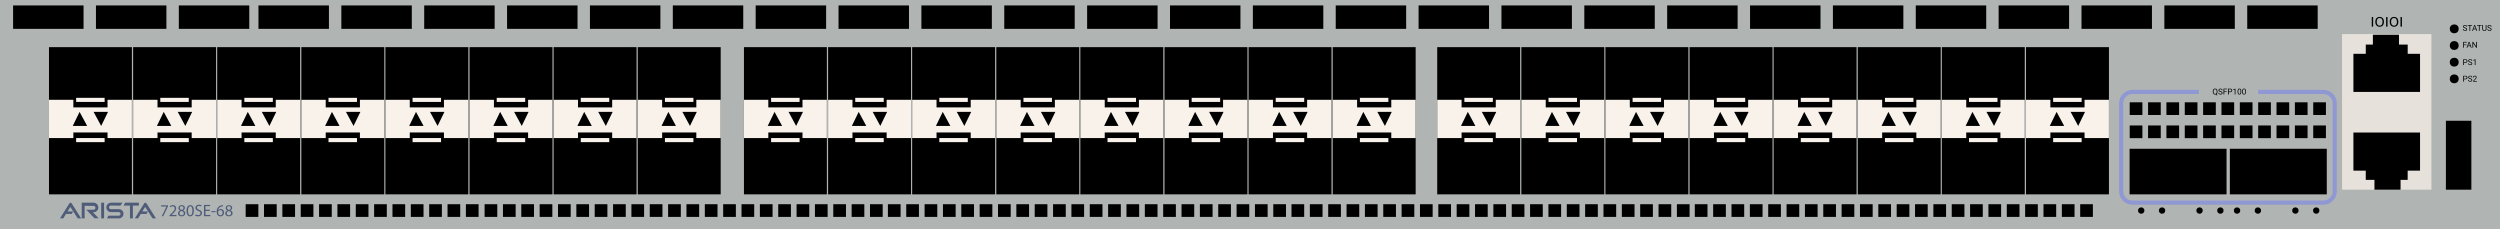
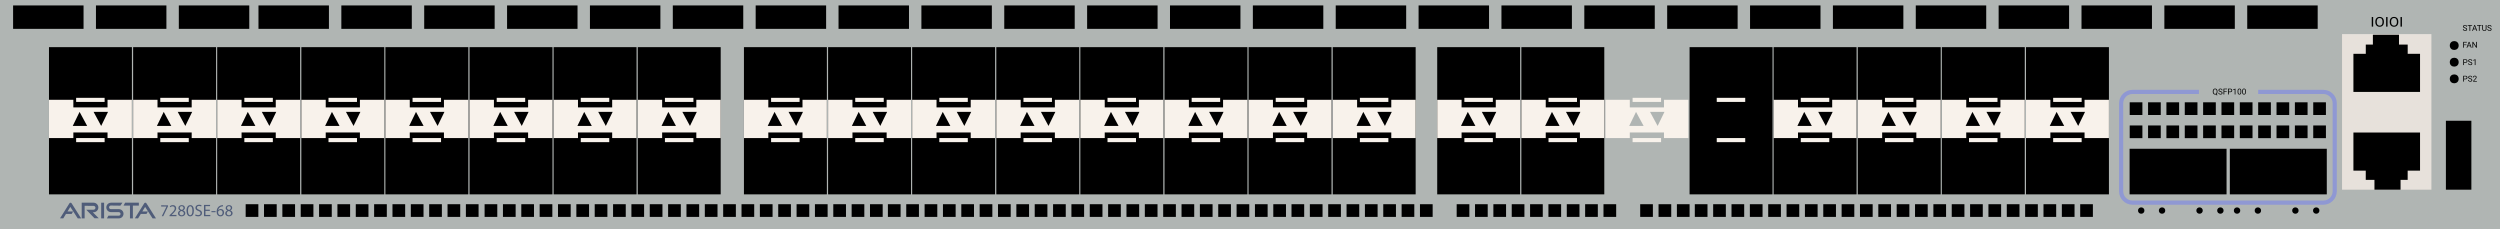
<svg xmlns="http://www.w3.org/2000/svg" version="1.1" id="Arista_DCS-7280SE-68" x="0px" y="0px" viewBox="0 0 600 55" style="enable-background:new 0 0 600 55;" xml:space="preserve">
  <style type="text/css">
	.st0{fill:#B0B5B3;}
	.st1{fill:#4F5C79;}
	.st2{fill:#F8F2EB;}
	.st3{fill:#E7E1DB;}
	.st4{fill:#8F98D3;}
</style>
  <rect class="st0" width="600" height="55" />
  <g>
    <g>
      <path class="st1" d="M18.659,52.413h0.822l-2.3-3.624    c-0.12-0.19-0.397-0.189-0.516,0.001l-0.014,0.022l-0-0l-2.245,3.582    l0.774,0.02l0.655-1.069h1.364l0.359-0.594h-1.358l0.671-1.094L18.659,52.413z" />
      <path class="st1" d="M36.615,52.413h0.822l-2.3-3.624    c-0.12-0.19-0.397-0.189-0.516,0.001l-0.014,0.022l-0-0l-2.245,3.582    l0.774,0.02l0.655-1.069h1.364l0.359-0.594h-1.358l0.671-1.094L36.615,52.413z" />
      <path class="st1" d="M19.608,52.413v-3.766h2.85c0.633,0,1.146,0.513,1.146,1.146v0    c0,0.633-0.513,1.146-1.146,1.146h-0.195l1.451,1.451h-1.033l-1.985-2.06h1.75    c0.255,0,0.462-0.207,0.462-0.462l0,0c0-0.255-0.206-0.461-0.46-0.462    l-2.134-0.008v3.015H19.608z" />
      <rect x="24.284" y="48.647" class="st1" width="0.7" height="3.766" />
      <path class="st1" d="M28.892,49.358l0.495-0.711h-2.742c-0.625,0-1.132,0.507-1.132,1.132    v0c0,0.625,0.507,1.132,1.132,1.132h1.855c0.236,0,0.427,0.191,0.427,0.427    l0,0c0,0.236-0.191,0.427-0.427,0.427h-2.492l-0.341,0.649h2.867    c0.613,0,1.109-0.497,1.109-1.109v-0c0-0.613-0.497-1.109-1.109-1.109h-1.929    c-0.236,0-0.427-0.191-0.427-0.427v-0.012c0-0.238,0.194-0.43,0.432-0.427    L28.892,49.358z" />
      <polygon class="st1" points="33.326,48.647 31.891,48.647 31.191,48.647 30.029,48.647     29.643,49.352 31.191,49.352 31.191,52.413 31.891,52.413 31.891,49.352     33.326,49.352   " />
    </g>
  </g>
  <rect x="62.035" y="1.307" width="16.908" height="5.618" />
  <rect x="81.923" y="1.307" width="16.908" height="5.618" />
  <rect x="101.81" y="1.307" width="16.908" height="5.618" />
  <rect x="3.143" y="1.307" width="16.908" height="5.618" />
  <rect x="23.03" y="1.307" width="16.908" height="5.618" />
  <rect x="42.918" y="1.307" width="16.908" height="5.618" />
  <rect x="121.698" y="1.307" width="16.908" height="5.618" />
  <rect x="141.586" y="1.307" width="16.908" height="5.618" />
  <rect x="161.473" y="1.307" width="16.908" height="5.618" />
  <rect x="181.361" y="1.307" width="16.908" height="5.618" />
  <rect x="201.248" y="1.307" width="16.908" height="5.618" />
  <rect x="221.136" y="1.307" width="16.908" height="5.618" />
  <rect x="241.023" y="1.307" width="16.908" height="5.618" />
  <rect x="260.911" y="1.307" width="16.908" height="5.618" />
  <rect x="280.798" y="1.307" width="16.908" height="5.618" />
  <rect x="300.686" y="1.307" width="16.908" height="5.618" />
  <rect x="320.573" y="1.307" width="16.908" height="5.618" />
  <rect x="340.461" y="1.307" width="16.908" height="5.618" />
  <rect x="360.348" y="1.307" width="16.908" height="5.618" />
  <rect x="380.236" y="1.307" width="16.908" height="5.618" />
  <rect x="400.123" y="1.307" width="16.908" height="5.618" />
  <rect x="420.011" y="1.307" width="16.908" height="5.618" />
  <rect x="439.898" y="1.307" width="16.908" height="5.618" />
  <rect x="459.786" y="1.307" width="16.908" height="5.618" />
  <rect x="479.673" y="1.307" width="16.908" height="5.618" />
  <rect x="499.561" y="1.307" width="16.908" height="5.618" />
  <rect x="519.448" y="1.307" width="16.908" height="5.618" />
  <rect x="539.336" y="1.307" width="16.908" height="5.618" />
  <circle cx="589.016" cy="18.924" r="1.065" />
  <circle cx="589.016" cy="14.924" r="1.065" />
  <circle cx="589.016" cy="10.924" r="1.065" />
-   <circle cx="589.016" cy="6.924" r="1.065" />
  <g>
    <rect x="11.756" y="11.316" width="19.902" height="35.331" />
    <rect x="18.273" y="23.479" class="st2" width="6.835" height="0.983" />
    <rect x="18.273" y="33.133" class="st2" width="6.835" height="0.983" />
    <path class="st2" d="M25.809,23.948v1.824H17.604v-1.824h-5.848v9.185h5.848v-1.347h8.205   v1.347h5.848v-9.185H25.809z M17.459,30.226l1.64-3.371l1.822,3.371H17.459z    M24.282,30.226l-1.822-3.371h3.462L24.282,30.226z" />
  </g>
  <g>
    <rect x="31.952" y="11.316" width="19.902" height="35.331" />
    <rect x="38.469" y="23.479" class="st2" width="6.835" height="0.983" />
    <rect x="38.469" y="33.133" class="st2" width="6.835" height="0.983" />
    <path class="st2" d="M46.005,23.948v1.824h-8.205v-1.824h-5.848v9.185h5.848v-1.347h8.205   v1.347h5.848v-9.185H46.005z M37.655,30.226l1.64-3.371l1.822,3.371H37.655z    M44.478,30.226l-1.822-3.371h3.462L44.478,30.226z" />
  </g>
  <g>
    <rect x="52.128" y="11.316" width="19.902" height="35.331" />
    <rect x="58.645" y="23.479" class="st2" width="6.835" height="0.983" />
    <rect x="58.645" y="33.133" class="st2" width="6.835" height="0.983" />
    <path class="st2" d="M66.182,23.948v1.824h-8.205v-1.824h-5.848v9.185h5.848v-1.347h8.205   v1.347h5.848v-9.185H66.182z M57.832,30.226l1.64-3.371l1.822,3.371H57.832z    M64.654,30.226l-1.822-3.371h3.462L64.654,30.226z" />
  </g>
  <g>
    <rect x="72.324" y="11.316" width="19.902" height="35.331" />
    <rect x="78.841" y="23.479" class="st2" width="6.835" height="0.983" />
    <rect x="78.841" y="33.133" class="st2" width="6.835" height="0.983" />
    <path class="st2" d="M86.378,23.948v1.824h-8.205v-1.824h-5.848v9.185h5.848v-1.347h8.205   v1.347h5.848v-9.185H86.378z M78.028,30.226l1.64-3.371l1.822,3.371H78.028z    M84.85,30.226l-1.822-3.371h3.462L84.85,30.226z" />
  </g>
  <g>
    <rect x="92.496" y="11.316" width="19.902" height="35.331" />
    <rect x="99.014" y="23.479" class="st2" width="6.835" height="0.983" />
    <rect x="99.014" y="33.133" class="st2" width="6.835" height="0.983" />
    <path class="st2" d="M106.55,23.948v1.824H98.345v-1.824h-5.848v9.185h5.848v-1.347h8.205   v1.347h5.848v-9.185H106.55z M98.2,30.226l1.64-3.371l1.822,3.371H98.2z    M105.022,30.226l-1.822-3.371h3.462L105.022,30.226z" />
  </g>
  <g>
    <rect x="112.692" y="11.316" width="19.902" height="35.331" />
    <rect x="119.21" y="23.479" class="st2" width="6.835" height="0.983" />
    <rect x="119.21" y="33.133" class="st2" width="6.835" height="0.983" />
    <path class="st2" d="M126.746,23.948v1.824h-8.205v-1.824h-5.848v9.185h5.848v-1.347h8.205   v1.347h5.848v-9.185H126.746z M118.396,30.226l1.64-3.371l1.822,3.371H118.396z    M125.218,30.226l-1.822-3.371h3.462L125.218,30.226z" />
  </g>
  <g>
    <rect x="132.869" y="11.316" width="19.902" height="35.331" />
    <rect x="139.386" y="23.479" class="st2" width="6.835" height="0.983" />
    <rect x="139.386" y="33.133" class="st2" width="6.835" height="0.983" />
    <path class="st2" d="M146.922,23.948v1.824h-8.205v-1.824h-5.848v9.185h5.848v-1.347h8.205   v1.347h5.848v-9.185H146.922z M138.572,30.226l1.64-3.371l1.822,3.371H138.572z    M145.395,30.226l-1.822-3.371h3.462L145.395,30.226z" />
  </g>
  <g>
    <rect x="153.064" y="11.316" width="19.902" height="35.331" />
    <rect x="159.582" y="23.479" class="st2" width="6.835" height="0.983" />
    <rect x="159.582" y="33.133" class="st2" width="6.835" height="0.983" />
    <path class="st2" d="M167.118,23.948v1.824h-8.205v-1.824h-5.848v9.185h5.848v-1.347h8.205   v1.347h5.848v-9.185H167.118z M158.768,30.226l1.64-3.371l1.822,3.371H158.768z    M165.59,30.226l-1.822-3.371h3.462L165.59,30.226z" />
  </g>
  <g>
    <rect x="178.546" y="11.316" width="19.902" height="35.331" />
    <rect x="185.063" y="23.479" class="st2" width="6.835" height="0.983" />
    <rect x="185.063" y="33.133" class="st2" width="6.835" height="0.983" />
    <path class="st2" d="M192.6,23.948v1.824h-8.205v-1.824h-5.848v9.185h5.848v-1.347h8.205   v1.347h5.848v-9.185H192.6z M184.25,30.226l1.64-3.371l1.822,3.371H184.25z    M191.072,30.226l-1.822-3.371h3.462L191.072,30.226z" />
  </g>
  <g>
    <rect x="198.742" y="11.316" width="19.902" height="35.331" />
    <rect x="205.259" y="23.479" class="st2" width="6.835" height="0.983" />
    <rect x="205.259" y="33.133" class="st2" width="6.835" height="0.983" />
    <path class="st2" d="M212.795,23.948v1.824h-8.205v-1.824h-5.848v9.185h5.848v-1.347h8.205   v1.347h5.848v-9.185H212.795z M204.446,30.226l1.64-3.371l1.822,3.371H204.446z    M211.268,30.226l-1.822-3.371h3.462L211.268,30.226z" />
  </g>
  <g>
    <rect x="218.918" y="11.316" width="19.902" height="35.331" />
    <rect x="225.436" y="23.479" class="st2" width="6.835" height="0.983" />
    <rect x="225.436" y="33.133" class="st2" width="6.835" height="0.983" />
    <path class="st2" d="M232.972,23.948v1.824h-8.205v-1.824h-5.848v9.185h5.848v-1.347h8.205   v1.347h5.848v-9.185H232.972z M224.622,30.226l1.64-3.371l1.822,3.371H224.622z    M231.444,30.226l-1.822-3.371h3.462L231.444,30.226z" />
  </g>
  <g>
    <rect x="239.114" y="11.316" width="19.902" height="35.331" />
    <rect x="245.632" y="23.479" class="st2" width="6.835" height="0.983" />
    <rect x="245.632" y="33.133" class="st2" width="6.835" height="0.983" />
-     <path class="st2" d="M253.168,23.948v1.824h-8.205v-1.824h-5.848v9.185h5.848v-1.347h8.205   v1.347h5.848v-9.185H253.168z M244.818,30.226l1.64-3.371l1.822,3.371H244.818z    M251.64,30.226l-1.822-3.371h3.462L251.64,30.226z" />
+     <path class="st2" d="M253.168,23.948v1.824h-8.205v-1.824h-5.848v9.185h5.848v-1.347h8.205   v1.347h5.848v-9.185H253.168z M244.818,30.226l1.64-3.371l1.822,3.371H244.818z    M251.64,30.226l-1.822-3.371h3.462L251.64,30.226" />
  </g>
  <g>
    <rect x="259.286" y="11.316" width="19.902" height="35.331" />
    <rect x="265.804" y="23.479" class="st2" width="6.835" height="0.983" />
    <rect x="265.804" y="33.133" class="st2" width="6.835" height="0.983" />
    <path class="st2" d="M273.34,23.948v1.824h-8.205v-1.824h-5.848v9.185h5.848v-1.347h8.205   v1.347h5.848v-9.185H273.34z M264.99,30.226l1.64-3.371l1.822,3.371H264.99z    M271.812,30.226l-1.822-3.371h3.462L271.812,30.226z" />
  </g>
  <g>
    <rect x="279.482" y="11.316" width="19.902" height="35.331" />
    <rect x="286" y="23.479" class="st2" width="6.835" height="0.983" />
    <rect x="286" y="33.133" class="st2" width="6.835" height="0.983" />
    <path class="st2" d="M293.536,23.948v1.824h-8.205v-1.824h-5.848v9.185h5.848v-1.347h8.205   v1.347h5.848v-9.185H293.536z M285.186,30.226l1.64-3.371l1.822,3.371H285.186z    M292.008,30.226l-1.822-3.371h3.462L292.008,30.226z" />
  </g>
  <g>
    <rect x="299.659" y="11.316" width="19.902" height="35.331" />
    <rect x="306.176" y="23.479" class="st2" width="6.835" height="0.983" />
    <rect x="306.176" y="33.133" class="st2" width="6.835" height="0.983" />
    <path class="st2" d="M313.712,23.948v1.824h-8.205v-1.824h-5.848v9.185h5.848v-1.347h8.205   v1.347h5.848v-9.185H313.712z M305.362,30.226l1.64-3.371l1.822,3.371H305.362z    M312.185,30.226l-1.822-3.371h3.462L312.185,30.226z" />
  </g>
  <g>
    <rect x="319.855" y="11.316" width="19.902" height="35.331" />
    <rect x="326.372" y="23.479" class="st2" width="6.835" height="0.983" />
    <rect x="326.372" y="33.133" class="st2" width="6.835" height="0.983" />
    <path class="st2" d="M333.908,23.948v1.824h-8.205v-1.824h-5.848v9.185h5.848v-1.347h8.205   v1.347h5.848v-9.185H333.908z M325.558,30.226l1.64-3.371l1.822,3.371H325.558z    M332.381,30.226l-1.822-3.371h3.462L332.381,30.226z" />
  </g>
  <g>
    <rect x="344.932" y="11.316" width="19.902" height="35.331" />
    <rect x="351.449" y="23.479" class="st2" width="6.835" height="0.983" />
    <rect x="351.449" y="33.133" class="st2" width="6.835" height="0.983" />
    <path class="st2" d="M358.986,23.948v1.824h-8.205v-1.824h-5.848v9.185h5.848v-1.347h8.205   v1.347h5.848v-9.185H358.986z M350.636,30.226l1.64-3.371l1.822,3.371H350.636z    M357.458,30.226l-1.822-3.371h3.462L357.458,30.226z" />
  </g>
  <g>
    <rect x="365.128" y="11.316" width="19.902" height="35.331" />
    <rect x="371.645" y="23.479" class="st2" width="6.835" height="0.983" />
    <rect x="371.645" y="33.133" class="st2" width="6.835" height="0.983" />
    <path class="st2" d="M379.182,23.948v1.824h-8.205v-1.824h-5.848v9.185h5.848v-1.347h8.205   v1.347h5.848v-9.185H379.182z M370.832,30.226l1.64-3.371l1.822,3.371H370.832z    M377.654,30.226l-1.822-3.371h3.462L377.654,30.226z" />
  </g>
  <g>
-     <rect x="385.304" y="11.316" width="19.902" height="35.331" />
    <rect x="391.822" y="23.479" class="st2" width="6.835" height="0.983" />
    <rect x="391.822" y="33.133" class="st2" width="6.835" height="0.983" />
    <path class="st2" d="M399.358,23.948v1.824h-8.205v-1.824h-5.848v9.185h5.848v-1.347h8.205   v1.347h5.848v-9.185H399.358z M391.008,30.226l1.64-3.371l1.822,3.371H391.008z    M397.83,30.226l-1.822-3.371h3.462L397.83,30.226z" />
  </g>
  <g>
    <rect x="405.5" y="11.316" width="19.902" height="35.331" />
    <rect x="412.018" y="23.479" class="st2" width="6.835" height="0.983" />
    <rect x="412.018" y="33.133" class="st2" width="6.835" height="0.983" />
-     <path class="st2" d="M419.554,23.948v1.824h-8.205v-1.824h-5.848v9.185h5.848v-1.347h8.205   v1.347h5.848v-9.185H419.554z M411.204,30.226l1.64-3.371l1.822,3.371H411.204z    M418.026,30.226l-1.822-3.371h3.462L418.026,30.226z" />
  </g>
  <g>
    <rect x="425.673" y="11.316" width="19.902" height="35.331" />
    <rect x="432.19" y="23.479" class="st2" width="6.835" height="0.983" />
    <rect x="432.19" y="33.133" class="st2" width="6.835" height="0.983" />
    <path class="st2" d="M439.726,23.948v1.824h-8.205v-1.824h-5.848v9.185h5.848v-1.347h8.205   v1.347h5.848v-9.185H439.726z M431.376,30.226l1.64-3.371l1.822,3.371H431.376z    M438.199,30.226l-1.822-3.371h3.462L438.199,30.226z" />
  </g>
  <g>
    <rect x="445.868" y="11.316" width="19.902" height="35.331" />
    <rect x="452.386" y="23.479" class="st2" width="6.835" height="0.983" />
    <rect x="452.386" y="33.133" class="st2" width="6.835" height="0.983" />
    <path class="st2" d="M459.922,23.948v1.824h-8.205v-1.824h-5.848v9.185h5.848v-1.347h8.205   v1.347h5.848v-9.185H459.922z M451.572,30.226l1.64-3.371l1.822,3.371H451.572z    M458.394,30.226l-1.822-3.371h3.462L458.394,30.226z" />
  </g>
  <g>
    <rect x="466.045" y="11.316" width="19.902" height="35.331" />
    <rect x="472.562" y="23.479" class="st2" width="6.835" height="0.983" />
    <rect x="472.562" y="33.133" class="st2" width="6.835" height="0.983" />
    <path class="st2" d="M480.098,23.948v1.824h-8.205v-1.824h-5.848v9.185h5.848v-1.347h8.205   v1.347h5.848v-9.185H480.098z M471.749,30.226l1.64-3.371l1.822,3.371H471.749z    M478.571,30.226l-1.822-3.371h3.462L478.571,30.226z" />
  </g>
  <g>
    <rect x="486.241" y="11.316" width="19.902" height="35.331" />
    <rect x="492.758" y="23.479" class="st2" width="6.835" height="0.983" />
    <rect x="492.758" y="33.133" class="st2" width="6.835" height="0.983" />
    <path class="st2" d="M500.294,23.948v1.824h-8.205v-1.824h-5.848v9.185h5.848v-1.347h8.205   v1.347h5.848v-9.185H500.294z M491.944,30.226l1.64-3.371l1.822,3.371H491.944z    M498.767,30.226l-1.822-3.371h3.462L498.767,30.226z" />
  </g>
  <rect x="562.09" y="8.184" class="st3" width="21.448" height="37.341" />
  <polygon points="577.846,12.915 577.846,10.7 575.758,10.7 575.758,8.342   569.494,8.342 569.494,10.7 567.79,10.7 567.79,12.915 564.82,12.915   564.82,22.061 580.808,22.061 580.808,12.915 " />
  <polygon points="567.782,40.953 567.782,43.168 569.87,43.168 569.87,45.525   576.133,45.525 576.133,43.168 577.838,43.168 577.838,40.953 580.808,40.953   580.808,31.807 564.82,31.807 564.82,40.953 " />
  <g>
    <path class="st1" d="M40.325,49.274v0.232l-1.136,2.376h-0.365l1.132-2.308v-0.008h-1.276   v-0.293H40.325z" />
    <path class="st1" d="M40.688,51.882v-0.217l0.277-0.269   c0.666-0.635,0.967-0.972,0.971-1.364c0-0.266-0.128-0.51-0.518-0.51   c-0.237,0-0.434,0.12-0.554,0.221l-0.112-0.249   c0.181-0.152,0.438-0.265,0.739-0.265c0.562,0,0.798,0.385,0.798,0.758   c0,0.482-0.349,0.871-0.899,1.401l-0.208,0.192v0.008h1.172v0.293H40.688z" />
    <path class="st1" d="M42.712,51.22c0-0.329,0.197-0.562,0.518-0.698l-0.004-0.012   c-0.289-0.137-0.413-0.361-0.413-0.586c0-0.414,0.349-0.694,0.807-0.694   c0.505,0,0.758,0.316,0.758,0.642c0,0.221-0.108,0.458-0.43,0.61v0.012   c0.325,0.129,0.526,0.357,0.526,0.675c0,0.453-0.389,0.758-0.887,0.758   C43.041,51.926,42.712,51.601,42.712,51.22z M44.116,51.205   c0-0.317-0.221-0.47-0.574-0.57c-0.305,0.088-0.469,0.289-0.469,0.538   c-0.012,0.265,0.188,0.497,0.521,0.497C43.911,51.67,44.116,51.473,44.116,51.205z    M43.145,49.9c0,0.261,0.196,0.401,0.498,0.481   c0.225-0.076,0.397-0.236,0.397-0.474c0-0.209-0.125-0.425-0.442-0.425   C43.305,49.483,43.145,49.675,43.145,49.9z" />
    <path class="st1" d="M46.533,50.55c0,0.887-0.329,1.376-0.907,1.376   c-0.51,0-0.855-0.478-0.863-1.34c0-0.875,0.377-1.356,0.907-1.356   C46.22,49.23,46.533,49.719,46.533,50.55z M45.117,50.59   c0,0.678,0.208,1.063,0.53,1.063c0.361,0,0.534-0.422,0.534-1.088   c0-0.642-0.165-1.063-0.53-1.063C45.342,49.503,45.117,49.879,45.117,50.59z" />
    <path class="st1" d="M46.932,51.457c0.157,0.097,0.385,0.177,0.626,0.177   c0.357,0,0.566-0.188,0.566-0.461c0-0.253-0.145-0.397-0.51-0.538   c-0.441-0.156-0.714-0.386-0.714-0.767c0-0.421,0.349-0.734,0.875-0.734   c0.277,0,0.478,0.064,0.598,0.133l-0.097,0.284   c-0.088-0.048-0.269-0.128-0.514-0.128c-0.369,0-0.51,0.221-0.51,0.405   c0,0.253,0.165,0.377,0.538,0.521c0.458,0.177,0.69,0.397,0.69,0.795   c0,0.417-0.309,0.778-0.947,0.778c-0.261,0-0.546-0.076-0.69-0.173L46.932,51.457   z" />
    <path class="st1" d="M50.357,50.614h-1.051v0.976h1.172v0.293h-1.521v-2.705h1.46v0.293   h-1.111v0.855h1.051V50.614z" />
    <path class="st1" d="M51.735,50.667v0.261h-0.991v-0.261H51.735z" />
    <path class="st1" d="M53.523,49.523c-0.072-0.004-0.165,0-0.265,0.016   c-0.554,0.093-0.847,0.498-0.907,0.927h0.012   c0.125-0.164,0.341-0.301,0.63-0.301c0.461,0,0.787,0.333,0.787,0.843   c0,0.478-0.325,0.919-0.867,0.919c-0.558,0-0.923-0.434-0.923-1.111   c0-0.514,0.185-0.919,0.442-1.176c0.216-0.213,0.505-0.346,0.834-0.386   c0.104-0.016,0.193-0.02,0.257-0.02V49.523z M53.423,51.028   c0-0.373-0.213-0.599-0.538-0.599c-0.212,0-0.409,0.133-0.505,0.321   c-0.024,0.04-0.041,0.093-0.041,0.156c0.008,0.43,0.205,0.747,0.574,0.747   C53.218,51.654,53.423,51.401,53.423,51.028z" />
    <path class="st1" d="M54.058,51.22c0-0.329,0.197-0.562,0.518-0.698l-0.004-0.012   c-0.289-0.137-0.413-0.361-0.413-0.586c0-0.414,0.349-0.694,0.807-0.694   c0.505,0,0.758,0.316,0.758,0.642c0,0.221-0.108,0.458-0.43,0.61v0.012   c0.325,0.129,0.526,0.357,0.526,0.675c0,0.453-0.389,0.758-0.887,0.758   C54.387,51.926,54.058,51.601,54.058,51.22z M55.463,51.205   c0-0.317-0.221-0.47-0.574-0.57c-0.305,0.088-0.469,0.289-0.469,0.538   c-0.012,0.265,0.188,0.497,0.521,0.497C55.258,51.67,55.463,51.473,55.463,51.205   z M54.492,49.9c0,0.261,0.196,0.401,0.498,0.481   c0.225-0.076,0.397-0.236,0.397-0.474c0-0.209-0.125-0.425-0.442-0.425   C54.652,49.483,54.492,49.675,54.492,49.9z" />
  </g>
  <rect x="511.103" y="35.704" width="23.269" height="10.943" />
  <rect x="535.16" y="35.704" width="23.269" height="10.943" />
  <g>
    <rect x="511.131" y="24.553" width="3.045" height="3.045" />
    <rect x="515.536" y="24.553" width="3.045" height="3.045" />
    <rect x="519.94" y="24.553" width="3.045" height="3.045" />
    <rect x="524.345" y="24.553" width="3.045" height="3.045" />
    <rect x="528.749" y="24.553" width="3.045" height="3.045" />
    <rect x="533.154" y="24.553" width="3.045" height="3.045" />
    <rect x="537.558" y="24.553" width="3.045" height="3.045" />
    <rect x="541.963" y="24.553" width="3.045" height="3.045" />
    <rect x="546.367" y="24.553" width="3.045" height="3.045" />
    <rect x="550.772" y="24.553" width="3.045" height="3.045" />
    <rect x="555.176" y="24.553" width="3.045" height="3.045" />
    <rect x="511.131" y="30.112" width="3.045" height="3.045" />
    <rect x="515.536" y="30.112" width="3.045" height="3.045" />
    <rect x="519.94" y="30.112" width="3.045" height="3.045" />
    <rect x="524.345" y="30.112" width="3.045" height="3.045" />
    <rect x="528.749" y="30.112" width="3.045" height="3.045" />
    <rect x="533.154" y="30.112" width="3.045" height="3.045" />
    <rect x="537.558" y="30.112" width="3.045" height="3.045" />
    <rect x="541.963" y="30.112" width="3.045" height="3.045" />
    <rect x="546.367" y="30.112" width="3.045" height="3.045" />
    <rect x="550.772" y="30.112" width="3.045" height="3.045" />
    <rect x="555.176" y="30.112" width="3.045" height="3.045" />
  </g>
  <rect x="455.203" y="49.011" width="3.045" height="3.045" />
  <rect x="459.607" y="49.011" width="3.045" height="3.045" />
  <rect x="464.012" y="49.011" width="3.045" height="3.045" />
  <rect x="468.416" y="49.011" width="3.045" height="3.045" />
  <rect x="472.821" y="49.011" width="3.045" height="3.045" />
  <rect x="477.225" y="49.011" width="3.045" height="3.045" />
  <rect x="481.63" y="49.011" width="3.045" height="3.045" />
  <rect x="486.034" y="49.011" width="3.045" height="3.045" />
  <rect x="490.439" y="49.011" width="3.045" height="3.045" />
  <rect x="494.843" y="49.011" width="3.045" height="3.045" />
  <rect x="499.248" y="49.011" width="3.045" height="3.045" />
  <rect x="406.753" y="49.011" width="3.045" height="3.045" />
  <rect x="411.158" y="49.011" width="3.045" height="3.045" />
  <rect x="415.562" y="49.011" width="3.045" height="3.045" />
  <rect x="419.967" y="49.011" width="3.045" height="3.045" />
  <rect x="424.371" y="49.011" width="3.045" height="3.045" />
  <rect x="428.776" y="49.011" width="3.045" height="3.045" />
  <rect x="433.18" y="49.011" width="3.045" height="3.045" />
  <rect x="437.585" y="49.011" width="3.045" height="3.045" />
  <rect x="441.989" y="49.011" width="3.045" height="3.045" />
  <rect x="446.394" y="49.011" width="3.045" height="3.045" />
  <rect x="450.798" y="49.011" width="3.045" height="3.045" />
  <rect x="358.41" y="49.011" width="3.045" height="3.045" />
  <rect x="362.815" y="49.011" width="3.045" height="3.045" />
  <rect x="367.219" y="49.011" width="3.045" height="3.045" />
  <rect x="371.624" y="49.011" width="3.045" height="3.045" />
  <rect x="376.028" y="49.011" width="3.045" height="3.045" />
  <rect x="380.433" y="49.011" width="3.045" height="3.045" />
  <rect x="384.837" y="49.011" width="3.045" height="3.045" />
-   <rect x="389.242" y="49.011" width="3.045" height="3.045" />
  <rect x="393.646" y="49.011" width="3.045" height="3.045" />
  <rect x="398.051" y="49.011" width="3.045" height="3.045" />
  <rect x="402.455" y="49.011" width="3.045" height="3.045" />
  <rect x="309.961" y="49.011" width="3.045" height="3.045" />
  <rect x="314.365" y="49.011" width="3.045" height="3.045" />
  <rect x="318.77" y="49.011" width="3.045" height="3.045" />
  <rect x="323.174" y="49.011" width="3.045" height="3.045" />
  <rect x="327.579" y="49.011" width="3.045" height="3.045" />
  <rect x="331.983" y="49.011" width="3.045" height="3.045" />
  <rect x="336.388" y="49.011" width="3.045" height="3.045" />
  <rect x="340.792" y="49.011" width="3.045" height="3.045" />
-   <rect x="345.197" y="49.011" width="3.045" height="3.045" />
  <rect x="349.601" y="49.011" width="3.045" height="3.045" />
  <rect x="354.006" y="49.011" width="3.045" height="3.045" />
  <rect x="261.545" y="49.011" width="3.045" height="3.045" />
  <rect x="265.95" y="49.011" width="3.045" height="3.045" />
  <rect x="270.354" y="49.011" width="3.045" height="3.045" />
  <rect x="274.759" y="49.011" width="3.045" height="3.045" />
  <rect x="279.163" y="49.011" width="3.045" height="3.045" />
  <rect x="283.568" y="49.011" width="3.045" height="3.045" />
  <rect x="287.972" y="49.011" width="3.045" height="3.045" />
  <rect x="292.377" y="49.011" width="3.045" height="3.045" />
  <rect x="296.781" y="49.011" width="3.045" height="3.045" />
  <rect x="301.186" y="49.011" width="3.045" height="3.045" />
  <rect x="305.59" y="49.011" width="3.045" height="3.045" />
  <rect x="213.096" y="49.011" width="3.045" height="3.045" />
  <rect x="217.5" y="49.011" width="3.045" height="3.045" />
  <rect x="221.905" y="49.011" width="3.045" height="3.045" />
  <rect x="226.309" y="49.011" width="3.045" height="3.045" />
  <rect x="230.714" y="49.011" width="3.045" height="3.045" />
  <rect x="235.118" y="49.011" width="3.045" height="3.045" />
  <rect x="239.523" y="49.011" width="3.045" height="3.045" />
  <rect x="243.927" y="49.011" width="3.045" height="3.045" />
  <rect x="248.332" y="49.011" width="3.045" height="3.045" />
  <rect x="252.736" y="49.011" width="3.045" height="3.045" />
  <rect x="257.141" y="49.011" width="3.045" height="3.045" />
  <rect x="164.753" y="49.011" width="3.045" height="3.045" />
  <rect x="169.157" y="49.011" width="3.045" height="3.045" />
  <rect x="173.562" y="49.011" width="3.045" height="3.045" />
  <rect x="177.966" y="49.011" width="3.045" height="3.045" />
  <rect x="182.371" y="49.011" width="3.045" height="3.045" />
  <rect x="186.775" y="49.011" width="3.045" height="3.045" />
  <rect x="191.18" y="49.011" width="3.045" height="3.045" />
  <rect x="195.584" y="49.011" width="3.045" height="3.045" />
  <rect x="199.989" y="49.011" width="3.045" height="3.045" />
  <rect x="204.393" y="49.011" width="3.045" height="3.045" />
  <rect x="208.798" y="49.011" width="3.045" height="3.045" />
  <rect x="116.303" y="49.011" width="3.045" height="3.045" />
  <rect x="120.708" y="49.011" width="3.045" height="3.045" />
  <rect x="125.112" y="49.011" width="3.045" height="3.045" />
  <rect x="129.517" y="49.011" width="3.045" height="3.045" />
  <rect x="133.921" y="49.011" width="3.045" height="3.045" />
  <rect x="138.326" y="49.011" width="3.045" height="3.045" />
  <rect x="142.73" y="49.011" width="3.045" height="3.045" />
  <rect x="147.135" y="49.011" width="3.045" height="3.045" />
  <rect x="151.539" y="49.011" width="3.045" height="3.045" />
  <rect x="155.944" y="49.011" width="3.045" height="3.045" />
  <rect x="160.348" y="49.011" width="3.045" height="3.045" />
  <rect x="107.409" y="49.011" width="3.045" height="3.045" />
  <rect x="111.813" y="49.011" width="3.045" height="3.045" />
  <rect x="58.959" y="49.011" width="3.045" height="3.045" />
  <rect x="63.364" y="49.011" width="3.045" height="3.045" />
  <rect x="67.768" y="49.011" width="3.045" height="3.045" />
  <rect x="72.173" y="49.011" width="3.045" height="3.045" />
  <rect x="76.577" y="49.011" width="3.045" height="3.045" />
  <rect x="80.982" y="49.011" width="3.045" height="3.045" />
  <rect x="85.386" y="49.011" width="3.045" height="3.045" />
  <rect x="89.791" y="49.011" width="3.045" height="3.045" />
  <rect x="94.195" y="49.011" width="3.045" height="3.045" />
  <rect x="98.6" y="49.011" width="3.045" height="3.045" />
  <rect x="103.004" y="49.011" width="3.045" height="3.045" />
  <rect x="587.016" y="28.981" width="6.113" height="16.544" />
  <g>
    <path d="M591.59,6.782c-0.158-0.045-0.273-0.102-0.346-0.167   c-0.071-0.066-0.107-0.148-0.107-0.245c0-0.11,0.044-0.201,0.132-0.273   c0.088-0.072,0.202-0.108,0.343-0.108c0.096,0,0.182,0.019,0.257,0.056   s0.134,0.088,0.175,0.153s0.062,0.137,0.062,0.214h-0.185   c0-0.084-0.027-0.151-0.081-0.2s-0.13-0.073-0.228-0.073   c-0.091,0-0.161,0.02-0.212,0.06c-0.052,0.04-0.077,0.096-0.077,0.167   c0,0.057,0.024,0.105,0.073,0.145c0.048,0.04,0.13,0.076,0.246,0.108   c0.116,0.033,0.207,0.069,0.272,0.108c0.065,0.039,0.114,0.085,0.146,0.138   c0.032,0.052,0.048,0.114,0.048,0.185c0,0.113-0.044,0.204-0.132,0.272   c-0.089,0.068-0.207,0.102-0.354,0.102c-0.096,0-0.186-0.018-0.269-0.055   c-0.083-0.037-0.147-0.087-0.192-0.151s-0.067-0.137-0.067-0.218h0.185   c0,0.084,0.031,0.151,0.094,0.2c0.062,0.049,0.146,0.074,0.25,0.074   c0.098,0,0.172-0.02,0.224-0.06s0.077-0.094,0.077-0.162   s-0.023-0.122-0.071-0.159C591.803,6.855,591.716,6.818,591.59,6.782z" />
    <path d="M593.309,6.158h-0.448v1.247h-0.184v-1.247h-0.448V6.007h1.08V6.158z" />
    <path d="M594.212,7.039h-0.585l-0.132,0.366h-0.189l0.533-1.397H594l0.534,1.397   h-0.188L594.212,7.039z M593.683,6.888h0.475l-0.238-0.653L593.683,6.888z" />
    <path d="M595.563,6.158h-0.448v1.247h-0.184v-1.247h-0.448V6.007h1.08V6.158z" />
    <path d="M596.754,6.007v0.95c-0.001,0.132-0.042,0.24-0.124,0.324   c-0.082,0.083-0.193,0.13-0.335,0.141l-0.049,0.002   c-0.152,0-0.274-0.041-0.365-0.124s-0.137-0.196-0.138-0.341V6.007h0.182V6.953   c0,0.101,0.028,0.18,0.084,0.236c0.056,0.056,0.135,0.084,0.237,0.084   c0.104,0,0.185-0.028,0.24-0.083c0.055-0.056,0.082-0.134,0.082-0.235V6.007   H596.754z" />
    <path d="M597.457,6.782c-0.158-0.045-0.273-0.102-0.346-0.167   c-0.071-0.066-0.107-0.148-0.107-0.245c0-0.11,0.044-0.201,0.132-0.273   c0.088-0.072,0.202-0.108,0.343-0.108c0.096,0,0.182,0.019,0.257,0.056   s0.134,0.088,0.175,0.153s0.062,0.137,0.062,0.214h-0.185   c0-0.084-0.027-0.151-0.081-0.2s-0.13-0.073-0.228-0.073   c-0.091,0-0.161,0.02-0.212,0.06c-0.052,0.04-0.077,0.096-0.077,0.167   c0,0.057,0.024,0.105,0.073,0.145c0.048,0.04,0.13,0.076,0.246,0.108   c0.116,0.033,0.207,0.069,0.272,0.108c0.065,0.039,0.114,0.085,0.146,0.138   c0.032,0.052,0.048,0.114,0.048,0.185c0,0.113-0.044,0.204-0.132,0.272   c-0.089,0.068-0.207,0.102-0.354,0.102c-0.096,0-0.186-0.018-0.269-0.055   c-0.083-0.037-0.147-0.087-0.192-0.151s-0.067-0.137-0.067-0.218h0.185   c0,0.084,0.031,0.151,0.094,0.2c0.062,0.049,0.146,0.074,0.25,0.074   c0.098,0,0.172-0.02,0.224-0.06s0.077-0.094,0.077-0.162   s-0.023-0.122-0.071-0.159C597.67,6.855,597.583,6.818,597.457,6.782z" />
  </g>
  <g>
    <path d="M591.948,10.831h-0.586v0.617h-0.185v-1.397h0.865v0.15h-0.681v0.479h0.586   V10.831z" />
    <path d="M592.872,11.083h-0.585l-0.132,0.366h-0.189l0.533-1.397h0.161l0.534,1.397   h-0.188L592.872,11.083z M592.343,10.932h0.475l-0.238-0.653L592.343,10.932z" />
    <path d="M594.456,11.448h-0.185l-0.703-1.077v1.077h-0.186v-1.397h0.186l0.705,1.082   v-1.082h0.183V11.448z" />
  </g>
  <g>
    <path d="M591.363,15.069v0.547h-0.185V14.219h0.516c0.152,0,0.272,0.039,0.359,0.117   c0.086,0.078,0.13,0.181,0.13,0.31c0,0.136-0.043,0.24-0.127,0.313   c-0.085,0.073-0.207,0.11-0.364,0.11H591.363z M591.363,14.918h0.331   c0.099,0,0.174-0.023,0.227-0.069c0.052-0.046,0.078-0.114,0.078-0.202   c0-0.083-0.026-0.15-0.078-0.2c-0.053-0.05-0.125-0.076-0.217-0.078h-0.341   V14.918z" />
    <path d="M592.83,14.993c-0.158-0.045-0.273-0.102-0.346-0.167   c-0.071-0.066-0.107-0.148-0.107-0.245c0-0.11,0.044-0.201,0.132-0.273   c0.088-0.072,0.202-0.108,0.343-0.108c0.096,0,0.182,0.019,0.257,0.056   s0.134,0.088,0.175,0.153s0.062,0.137,0.062,0.214h-0.185   c0-0.084-0.027-0.151-0.081-0.2s-0.13-0.073-0.228-0.073   c-0.091,0-0.161,0.02-0.212,0.06c-0.052,0.04-0.077,0.096-0.077,0.167   c0,0.057,0.024,0.105,0.073,0.145c0.048,0.04,0.13,0.076,0.246,0.108   c0.116,0.033,0.207,0.069,0.272,0.108c0.065,0.039,0.114,0.085,0.146,0.138   c0.032,0.052,0.048,0.114,0.048,0.185c0,0.113-0.044,0.204-0.132,0.272   c-0.089,0.068-0.207,0.102-0.354,0.102c-0.096,0-0.186-0.018-0.269-0.055   c-0.083-0.037-0.147-0.087-0.192-0.151s-0.067-0.137-0.067-0.218h0.185   c0,0.084,0.031,0.151,0.094,0.2c0.062,0.049,0.146,0.074,0.25,0.074   c0.098,0,0.172-0.02,0.224-0.06s0.077-0.094,0.077-0.162   s-0.023-0.122-0.071-0.159C593.043,15.066,592.956,15.029,592.83,14.993z" />
    <path d="M594.121,15.616h-0.178v-1.183l-0.358,0.131V14.403l0.509-0.191h0.027V15.616z" />
  </g>
  <g>
    <path d="M591.363,19.035v0.547h-0.185v-1.397h0.516c0.152,0,0.272,0.039,0.359,0.117   c0.086,0.078,0.13,0.181,0.13,0.31c0,0.136-0.043,0.24-0.127,0.313   c-0.085,0.073-0.207,0.11-0.364,0.11H591.363z M591.363,18.884h0.331   c0.099,0,0.174-0.023,0.227-0.069c0.052-0.046,0.078-0.114,0.078-0.202   c0-0.083-0.026-0.15-0.078-0.2c-0.053-0.05-0.125-0.076-0.217-0.078h-0.341   V18.884z" />
    <path d="M592.83,18.959c-0.158-0.045-0.273-0.102-0.346-0.167   c-0.071-0.066-0.107-0.148-0.107-0.245c0-0.11,0.044-0.201,0.132-0.273   c0.088-0.072,0.202-0.108,0.343-0.108c0.096,0,0.182,0.019,0.257,0.056   s0.134,0.088,0.175,0.153s0.062,0.137,0.062,0.214h-0.185   c0-0.084-0.027-0.151-0.081-0.2s-0.13-0.073-0.228-0.073   c-0.091,0-0.161,0.02-0.212,0.06c-0.052,0.04-0.077,0.096-0.077,0.167   c0,0.057,0.024,0.105,0.073,0.145c0.048,0.04,0.13,0.076,0.246,0.108   c0.116,0.033,0.207,0.069,0.272,0.108c0.065,0.039,0.114,0.085,0.146,0.138   c0.032,0.052,0.048,0.114,0.048,0.185c0,0.113-0.044,0.204-0.132,0.272   c-0.089,0.068-0.207,0.102-0.354,0.102c-0.096,0-0.186-0.018-0.269-0.055   c-0.083-0.037-0.147-0.087-0.192-0.151s-0.067-0.137-0.067-0.218h0.185   c0,0.084,0.031,0.151,0.094,0.2c0.062,0.049,0.146,0.074,0.25,0.074   c0.098,0,0.172-0.02,0.224-0.06s0.077-0.094,0.077-0.162   s-0.023-0.122-0.071-0.159C593.043,19.032,592.956,18.995,592.83,18.959z" />
    <path d="M594.453,19.582h-0.915v-0.127l0.483-0.538   c0.071-0.081,0.121-0.147,0.148-0.198c0.027-0.051,0.041-0.103,0.041-0.158   c0-0.073-0.022-0.133-0.066-0.179c-0.044-0.047-0.104-0.07-0.177-0.07   c-0.088,0-0.157,0.025-0.206,0.076c-0.049,0.05-0.073,0.12-0.073,0.209h-0.178   c0-0.128,0.042-0.232,0.125-0.312c0.082-0.079,0.193-0.119,0.332-0.119   c0.13,0,0.232,0.034,0.308,0.102c0.076,0.068,0.113,0.159,0.113,0.272   c0,0.138-0.087,0.301-0.263,0.491l-0.374,0.406h0.701V19.582z" />
  </g>
  <g>
    <path d="M569.555,6.391h-0.337v-2.304h0.337V6.391z" />
    <path d="M572.139,5.314c0,0.226-0.042,0.423-0.127,0.591   c-0.084,0.168-0.204,0.297-0.358,0.385s-0.335,0.133-0.541,0.133   c-0.201,0-0.38-0.045-0.536-0.134c-0.156-0.089-0.277-0.216-0.363-0.381   c-0.086-0.165-0.13-0.356-0.133-0.574V5.168c0-0.222,0.043-0.417,0.128-0.587   c0.086-0.17,0.206-0.3,0.363-0.39c0.156-0.09,0.335-0.135,0.537-0.135   c0.205,0,0.386,0.045,0.542,0.134c0.156,0.089,0.277,0.218,0.361,0.388   c0.084,0.169,0.127,0.366,0.127,0.591V5.314z M571.804,5.165   c0-0.273-0.061-0.483-0.183-0.629c-0.122-0.146-0.292-0.219-0.511-0.219   c-0.213,0-0.381,0.073-0.503,0.219c-0.123,0.146-0.185,0.349-0.189,0.608v0.169   c0,0.265,0.062,0.473,0.185,0.624c0.124,0.151,0.294,0.227,0.51,0.227   c0.218,0,0.387-0.071,0.506-0.214c0.119-0.143,0.181-0.348,0.185-0.615V5.165z" />
    <path d="M573.007,6.391h-0.337v-2.304h0.337V6.391z" />
    <path d="M575.591,5.314c0,0.226-0.042,0.423-0.127,0.591   c-0.084,0.168-0.204,0.297-0.358,0.385s-0.335,0.133-0.541,0.133   c-0.201,0-0.38-0.045-0.536-0.134c-0.156-0.089-0.277-0.216-0.363-0.381   c-0.086-0.165-0.13-0.356-0.133-0.574V5.168c0-0.222,0.043-0.417,0.128-0.587   c0.086-0.17,0.206-0.3,0.363-0.39c0.156-0.09,0.335-0.135,0.537-0.135   c0.205,0,0.386,0.045,0.542,0.134c0.156,0.089,0.277,0.218,0.361,0.388   c0.084,0.169,0.127,0.366,0.127,0.591V5.314z M575.256,5.165   c0-0.273-0.061-0.483-0.183-0.629c-0.122-0.146-0.292-0.219-0.511-0.219   c-0.213,0-0.381,0.073-0.503,0.219c-0.123,0.146-0.185,0.349-0.189,0.608v0.169   c0,0.265,0.062,0.473,0.185,0.624c0.124,0.151,0.294,0.227,0.51,0.227   c0.218,0,0.387-0.071,0.506-0.214c0.119-0.143,0.181-0.348,0.185-0.615V5.165z" />
    <path d="M576.459,6.391h-0.337v-2.304h0.337V6.391z" />
  </g>
  <g>
    <path class="st4" d="M557.607,49.136h-45.81c-1.777,0-3.224-1.446-3.224-3.225V24.785   c0-1.778,1.446-3.225,3.224-3.225h15.951v1h-15.951   c-1.227,0-2.224,0.998-2.224,2.225v21.126c0,1.227,0.997,2.225,2.224,2.225   h45.81c1.227,0,2.225-0.998,2.225-2.225V24.785c0-1.227-0.998-2.225-2.225-2.225   h-15.645v-1h15.645c1.778,0,3.225,1.447,3.225,3.225v21.126   C560.832,47.689,559.386,49.136,557.607,49.136z" />
  </g>
  <g>
    <g>
      <path d="M532.193,22.02c0,0.135-0.021,0.251-0.064,0.349s-0.104,0.174-0.181,0.229    l0.25,0.196l-0.126,0.116l-0.295-0.234c-0.046,0.012-0.095,0.018-0.146,0.018    c-0.11,0-0.208-0.027-0.293-0.081c-0.085-0.055-0.151-0.132-0.198-0.231    c-0.047-0.101-0.071-0.216-0.072-0.348v-0.101c0-0.135,0.023-0.254,0.07-0.356    s0.112-0.182,0.198-0.236c0.085-0.055,0.183-0.082,0.293-0.082    c0.112,0,0.212,0.027,0.297,0.081c0.085,0.055,0.151,0.133,0.197,0.235    c0.046,0.102,0.069,0.221,0.069,0.357V22.02z M532.009,21.93    c0-0.165-0.033-0.292-0.099-0.381s-0.159-0.134-0.28-0.134    c-0.116,0-0.207,0.044-0.274,0.133c-0.066,0.089-0.101,0.212-0.103,0.369v0.103    c0,0.16,0.033,0.286,0.1,0.378c0.067,0.092,0.16,0.139,0.279,0.139    s0.211-0.044,0.276-0.131c0.065-0.086,0.099-0.211,0.101-0.372V21.93z" />
      <path d="M532.889,22.05c-0.158-0.045-0.273-0.101-0.346-0.167    c-0.071-0.066-0.107-0.148-0.107-0.245c0-0.11,0.044-0.201,0.132-0.273    c0.088-0.071,0.202-0.107,0.343-0.107c0.096,0,0.182,0.019,0.257,0.056    s0.134,0.088,0.175,0.153s0.062,0.137,0.062,0.214H533.219    c0-0.085-0.027-0.151-0.081-0.199c-0.054-0.049-0.13-0.073-0.228-0.073    c-0.091,0-0.161,0.021-0.212,0.061c-0.052,0.04-0.077,0.096-0.077,0.166    c0,0.058,0.024,0.105,0.073,0.146c0.048,0.039,0.13,0.075,0.246,0.107    c0.116,0.033,0.207,0.069,0.272,0.108s0.114,0.085,0.146,0.138    c0.032,0.053,0.048,0.114,0.048,0.185c0,0.113-0.044,0.204-0.132,0.272    c-0.089,0.068-0.207,0.103-0.354,0.103c-0.096,0-0.186-0.019-0.269-0.056    s-0.147-0.087-0.192-0.151c-0.045-0.063-0.067-0.136-0.067-0.218h0.185    c0,0.085,0.031,0.151,0.094,0.2s0.146,0.073,0.25,0.073    c0.098,0,0.172-0.02,0.224-0.06c0.052-0.039,0.077-0.093,0.077-0.162    c0-0.068-0.023-0.121-0.071-0.158S533.015,22.087,532.889,22.05z" />
      <path d="M534.413,22.056h-0.586v0.617h-0.185v-1.397h0.865v0.151h-0.681v0.479h0.586    V22.056z" />
      <path d="M534.913,22.126v0.547h-0.185v-1.397h0.516c0.152,0,0.272,0.039,0.359,0.117    c0.086,0.078,0.13,0.182,0.13,0.311c0,0.136-0.043,0.239-0.127,0.312    c-0.085,0.073-0.207,0.11-0.364,0.11H534.913z M534.913,21.976h0.331    c0.099,0,0.174-0.023,0.227-0.07c0.052-0.046,0.078-0.113,0.078-0.201    c0-0.083-0.026-0.149-0.078-0.2c-0.053-0.05-0.125-0.075-0.217-0.077h-0.341    V21.976z" />
      <path d="M536.506,22.673h-0.178v-1.183l-0.358,0.131v-0.161l0.509-0.19h0.027    V22.673z" />
      <path d="M537.902,22.078c0,0.208-0.035,0.362-0.106,0.463    c-0.071,0.102-0.182,0.152-0.333,0.152c-0.149,0-0.26-0.05-0.331-0.148    s-0.108-0.246-0.111-0.443v-0.236c0-0.206,0.035-0.358,0.106-0.458    s0.183-0.149,0.334-0.149c0.15,0,0.261,0.048,0.332,0.145    c0.071,0.096,0.107,0.244,0.109,0.445V22.078z M537.725,21.834    c0-0.15-0.021-0.26-0.063-0.328c-0.042-0.069-0.108-0.104-0.2-0.104    c-0.091,0-0.157,0.034-0.198,0.103c-0.042,0.068-0.063,0.174-0.064,0.316v0.283    c0,0.151,0.021,0.263,0.065,0.335c0.044,0.071,0.11,0.107,0.199,0.107    c0.088,0,0.152-0.033,0.195-0.102c0.042-0.067,0.064-0.175,0.066-0.32V21.834z" />
      <path d="M539.005,22.078c0,0.208-0.035,0.362-0.106,0.463    c-0.071,0.102-0.182,0.152-0.333,0.152c-0.149,0-0.26-0.05-0.331-0.148    s-0.108-0.246-0.111-0.443v-0.236c0-0.206,0.035-0.358,0.106-0.458    s0.183-0.149,0.334-0.149c0.15,0,0.261,0.048,0.332,0.145    c0.071,0.096,0.107,0.244,0.109,0.445V22.078z M538.827,21.834    c0-0.15-0.021-0.26-0.063-0.328c-0.042-0.069-0.108-0.104-0.2-0.104    c-0.091,0-0.157,0.034-0.198,0.103c-0.042,0.068-0.063,0.174-0.064,0.316v0.283    c0,0.151,0.021,0.263,0.065,0.335c0.044,0.071,0.11,0.107,0.199,0.107    c0.088,0,0.152-0.033,0.195-0.102c0.042-0.067,0.064-0.175,0.066-0.32V21.834z" />
    </g>
  </g>
  <circle cx="513.892" cy="50.534" r="0.761" />
  <circle cx="518.892" cy="50.534" r="0.761" />
  <circle cx="527.892" cy="50.534" r="0.761" />
  <circle cx="532.892" cy="50.534" r="0.761" />
  <circle cx="536.892" cy="50.534" r="0.761" />
  <circle cx="541.892" cy="50.534" r="0.761" />
  <circle cx="550.892" cy="50.534" r="0.761" />
  <circle cx="555.892" cy="50.534" r="0.761" />
</svg>